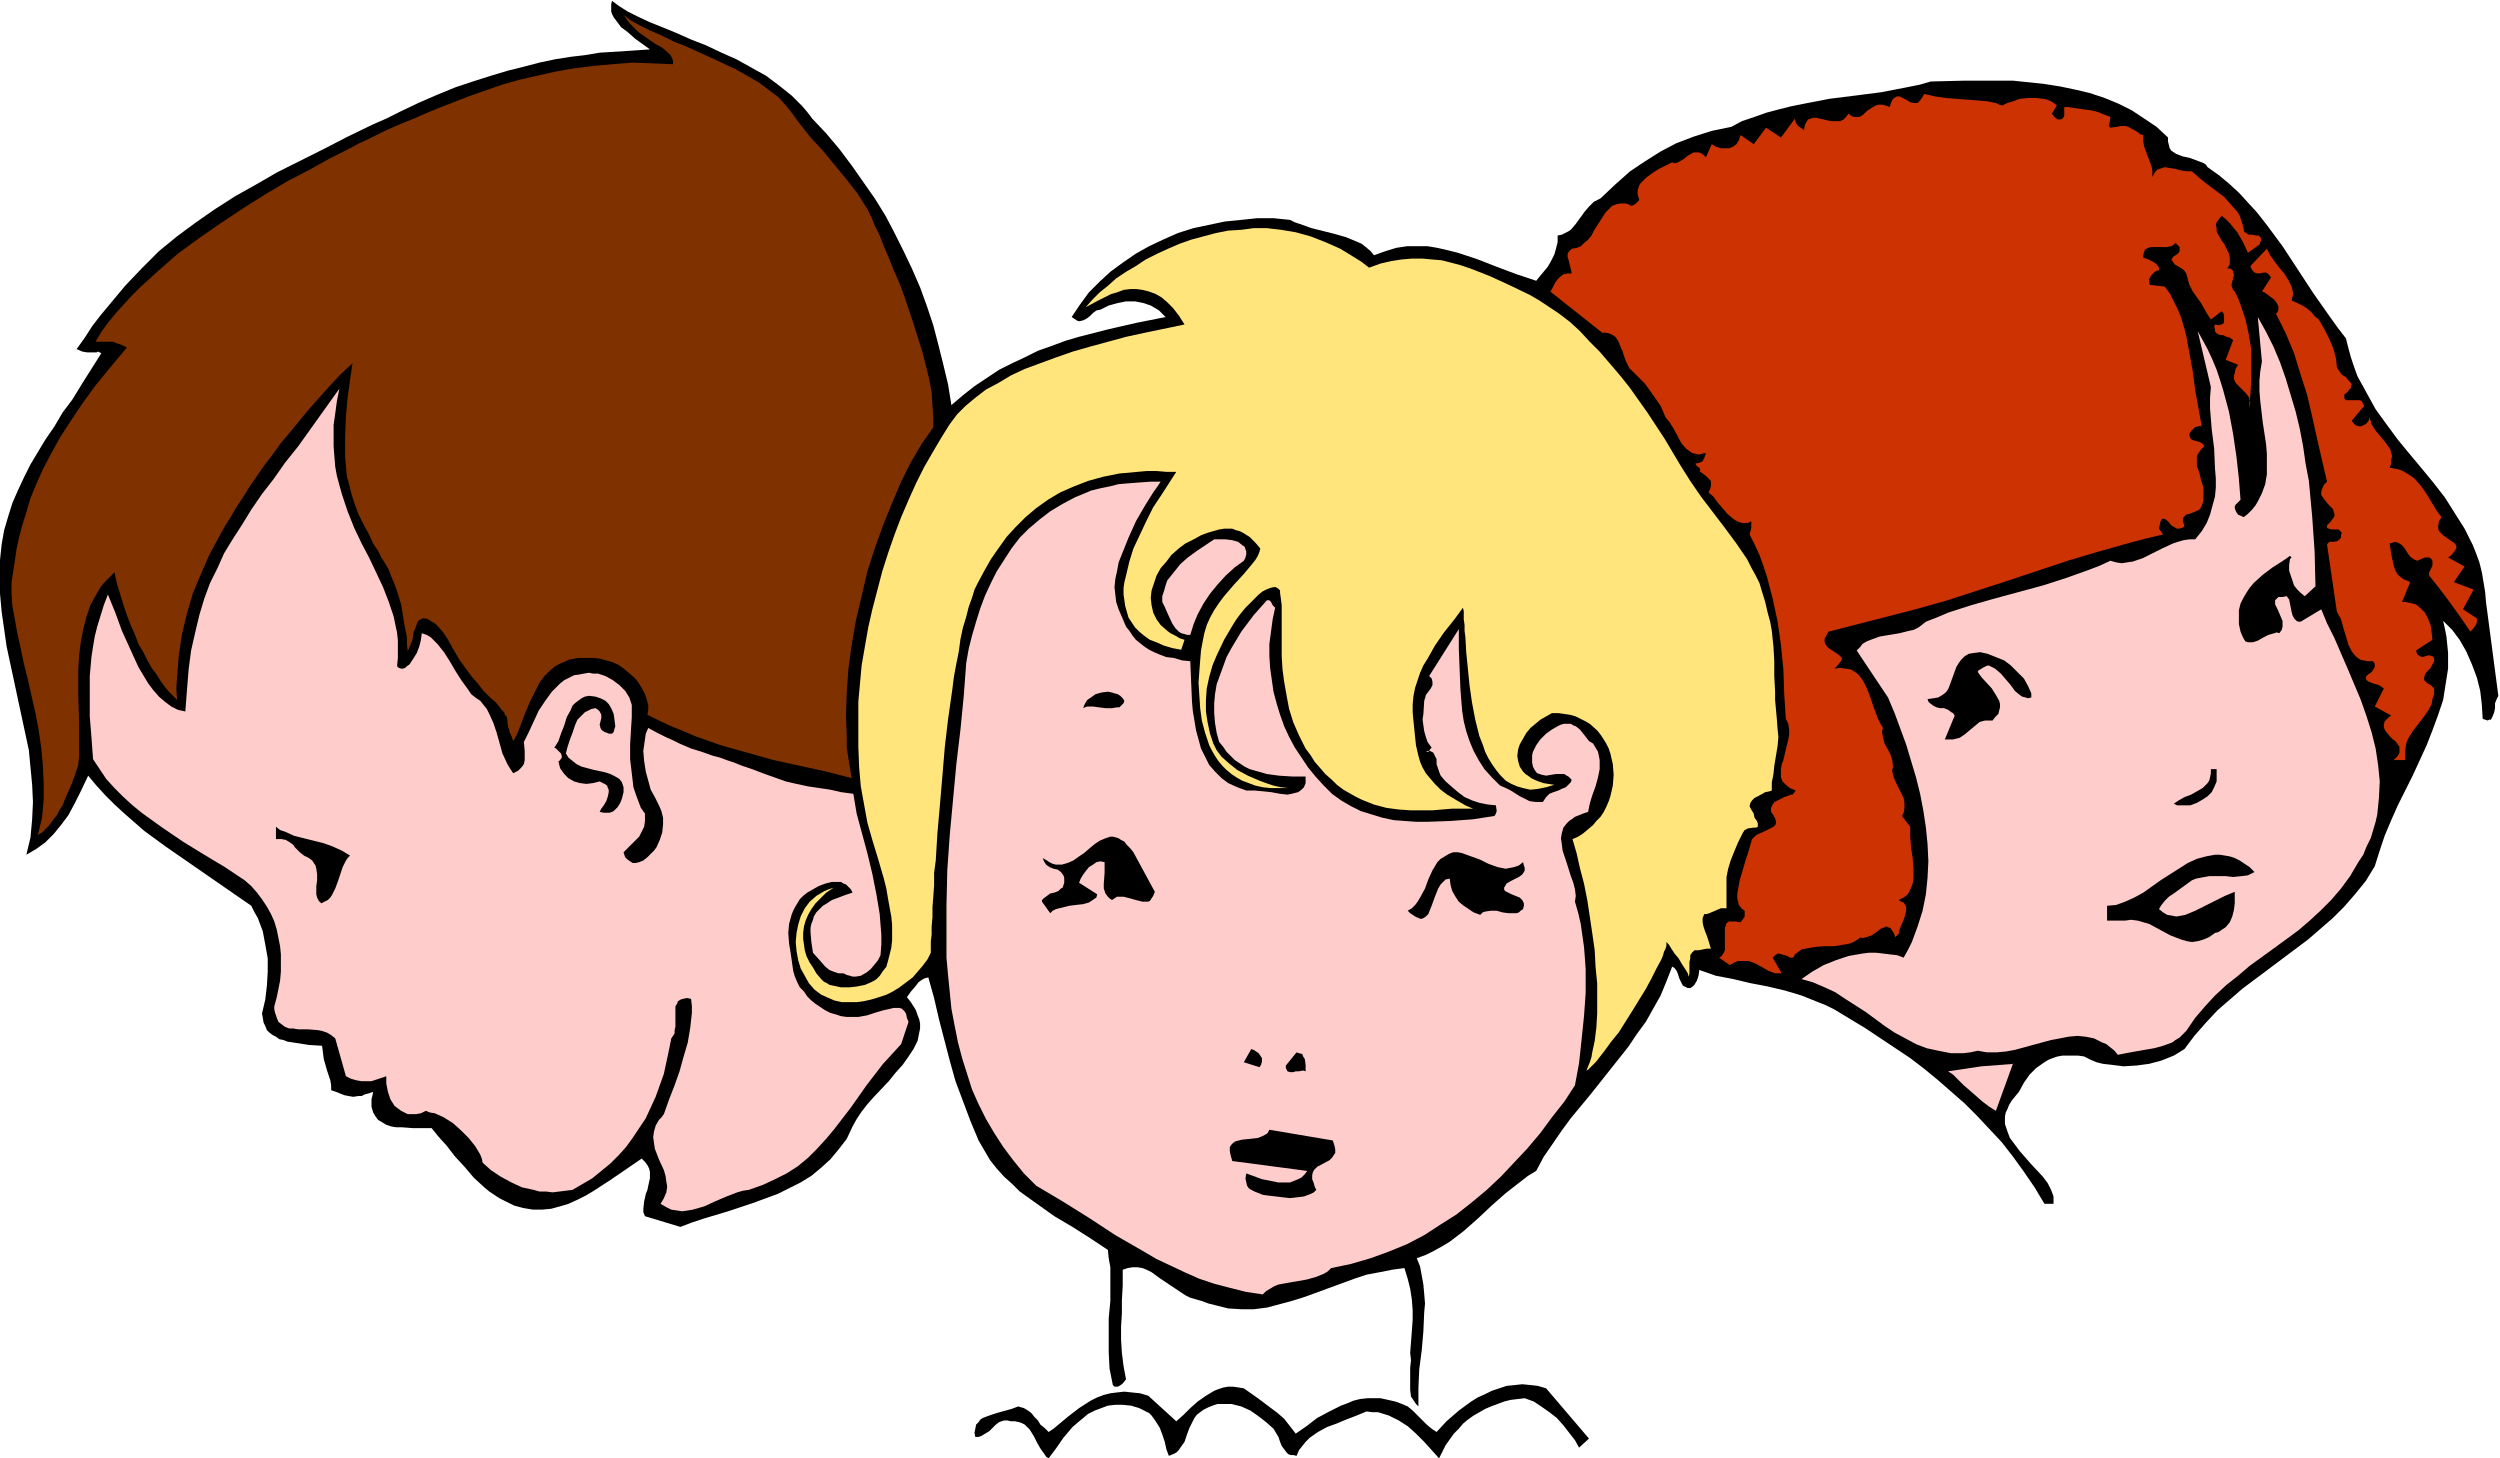
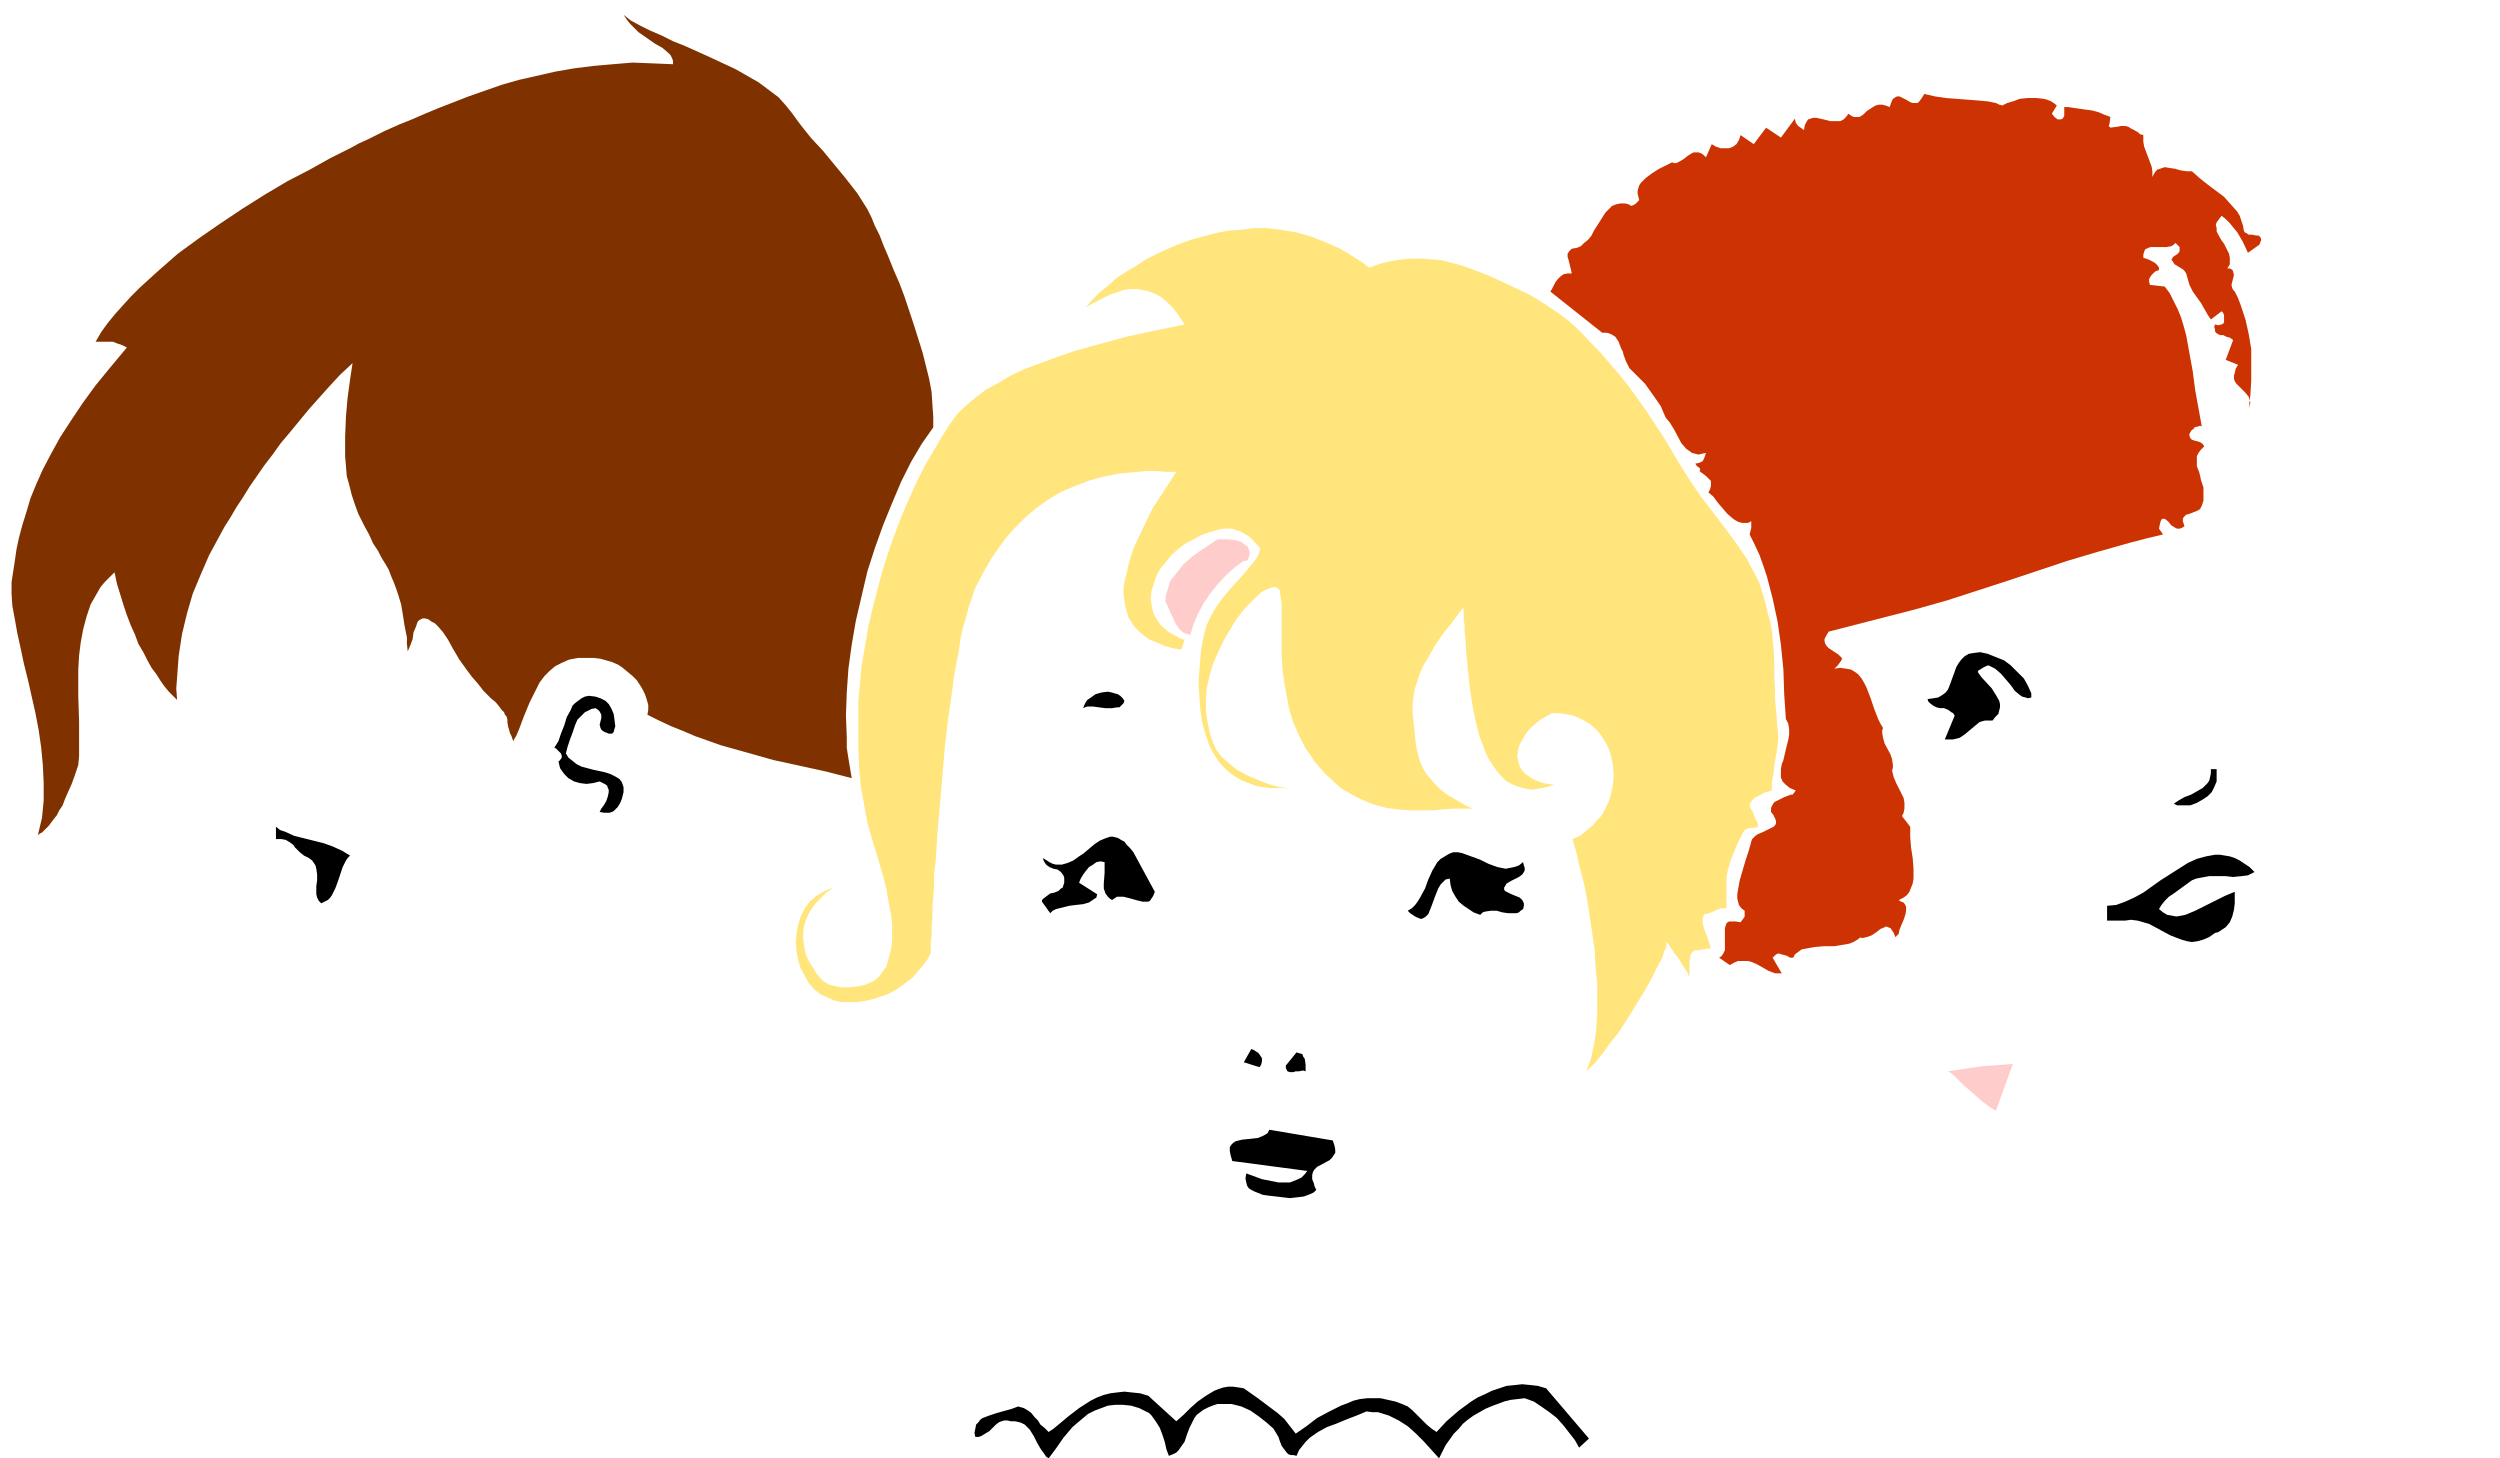
<svg xmlns="http://www.w3.org/2000/svg" fill-rule="evenodd" height="286.099" preserveAspectRatio="none" stroke-linecap="round" viewBox="0 0 3035 1771" width="490.455">
  <style>.brush1{fill:#000}.pen1{stroke:none}.brush2{fill:#cc3202}.brush3{fill:#fcc}</style>
-   <path class="pen1 brush1" d="m986 144 17 18 16 19 15 20 14 20 14 20 13 21 11 21 11 22 10 21 10 23 8 22 8 24 6 23 6 24 6 25 4 25 14-12 14-11 15-10 15-10 16-8 15-7 16-8 17-6 16-6 17-5 35-9 35-8 35-7-4-4-4-4-5-3-5-3-9-3-10-2h-11l-10 2-11 3-10 5-5 1-4 3-4 4-4 3-4 2-4 1h-2l-2-1-3-2-3-2 10-15 11-15 13-13 13-12 15-11 16-11 16-9 17-8 18-8 19-6 19-4 19-4 20-2 19-2h20l20 2 6 3 6 2 14 5 28 7 14 4 12 5 7 3 5 4 6 5 4 5 14-5 13-4 13-2h25l12 2 13 3 12 3 24 8 23 9 24 9 24 8 4-5 5-6 5-6 4-7 4-8 2-7 2-8v-8l5-1 4-2 4-2 3-2 6-7 5-7 3-4 2-3 6-7 6-6 4-2 4-2 18-17 18-16 18-12 19-12 19-10 21-8 22-7 24-5 13-7 15-5 14-5 15-4 16-4 15-3 31-6 32-4 31-4 31-6 15-3 14-4 40-1h60l19 2 19 2 19 3 19 4 17 4 18 6 17 7 16 8 15 10 15 10 14 13v5l1 4 1 4 2 3 3 2 3 2 8 3 9 2 8 3 8 3 3 2 2 3 14 10 12 10 12 11 11 12 11 12 11 14 20 27 19 29 19 29 19 27 10 14 10 13 3 12 3 11 4 12 4 11 11 20 11 20 13 18 14 19 14 17 15 18 14 17 14 18 12 19 12 19 10 20 4 10 4 11 3 12 2 12 2 12 1 12 15 114-2 4-2 5v6l-1 5-2 5-1 2-1 2h-2l-2 1-3-1-3-1-1-17-2-17-4-16-6-16-7-16-8-14-9-12-11-11 2 9 2 10 1 10 1 10v19l-3 19-3 19-6 18-7 19-7 18-17 37-18 36-8 18-8 19-6 18-6 19-11 18-13 16-13 15-14 14-15 13-15 13-32 24-32 24-16 12-15 13-15 13-14 15-14 16-12 16-13 8-15 6-15 4-15 2-16 1-16-2-9-1-8-2-7-3-8-4-7-1h-19l-6 1-6 2-5 2-5 3-10 7-8 8-7 10-6 11-5 6-4 5-3 5-2 5-2 4-1 5v9l3 9 3 8 6 8 6 8 14 16 14 15 6 8 4 8 3 8v9h-11l-12-20-13-19-13-18-14-18-15-16-15-16-15-15-16-14-16-14-17-14-17-13-18-12-36-24-38-23-10-5-10-4-20-8-20-6-21-5-21-4-21-5-21-4-20-7-1 7-2 6-3 5-2 2-3 2h-3l-2-1-4-2-2-4-2-4-3-9-2-3-2-2-2-1-7 18-7 17-9 16-9 16-11 15-10 15-23 29-23 29-24 29-11 15-11 16-11 16-9 17-10 6-9 7-18 14-17 15-17 16-17 15-17 13-10 6-9 5-10 5-11 4 4 10 2 11 2 11 1 11 1 12-1 11-1 23-2 23-3 23-1 22v23l-3-3-2-3-2-3-2-3-1-8v-27l1-9-1-9 2-26 1-14v-12l-1-13-2-13-3-12-4-13-15 2-15 3-16 3-15 5-30 11-30 11-16 5-15 4-15 4-16 2h-15l-16-1-16-4-8-2-8-3-7-2-7-2-6-3-6-4-12-8-12-8-11-8-6-3-5-2-6-1h-6l-6 1-6 2v19l-1 18v16l-1 16v16l1 16 2 16 3 16-3 4-2 2-3 2-2 1h-4l-2-2-2-10-2-10-1-20v-41l2-21v-41l-2-11-1-10-21-14-22-14-22-13-21-15-21-15-9-9-10-9-9-10-8-10-7-12-7-12-10-24-9-24-9-24-7-25-13-50-6-26-7-25-4 1-4 2-4 3-3 4-6 7-5 7 4 5 4 6 3 5 2 6 2 5 1 5v6l-1 5-2 10-5 10-6 9-7 10-9 10-8 10-18 19-8 9-7 9-6 9-5 9-7 15-10 13-10 12-11 10-12 10-13 8-14 7-14 7-30 11-30 10-30 9-15 5-13 5-43-13-2-5v-4l1-9 2-9 2-5 1-5 2-9v-8l-1-4-2-4-3-4-4-4-19 13-19 13-20 13-10 6-10 5-11 5-10 3-11 3-11 1h-11l-12-2-11-3-12-6-6-3-6-4-6-4-6-5-13-12-11-13-12-13-10-13-10-11-4-5-4-5h-23l-13-1h-7l-6-1-6-2-5-3-5-3-3-4-3-5-2-7v-9l1-4 1-5-6 2-4 1-4 2h-4l-6 1-6-1-5-1-5-2-5-2-6-2v-6l-1-6-4-12-4-14-1-8-1-8-16-1-13-2-13-2-5-2-5-1-4-3-4-2-4-3-3-3-2-5-2-4-1-6-1-5 4-17 2-17 1-17v-16l-3-17-3-16-6-16-4-7-4-8-26-18-26-18-52-36-26-19-24-21-12-11-11-11-11-12-10-12-8 17-8 16-8 15-9 12-9 11-10 10-11 8-12 7 5-21 2-22 1-21-1-21-2-21-2-21-9-42-9-42-9-42-3-21-3-21-2-22-1-22 1-19 2-19 3-17 5-17 5-16 7-16 7-15 8-16 9-15 9-15 11-16 10-17 12-16 11-18 12-19 12-19-2-1-2-1-2 1h-11l-6-1-7-3 10-14 9-14 10-13 10-12 20-24 20-21 21-21 22-18 23-17 23-16 25-16 25-14 26-15 28-14 28-14 29-15 31-15 16-7 16-8 23-11 23-10 22-9 21-7 22-7 20-6 20-5 19-5 19-4 19-3 17-2 18-3 16-1 16-1 15-1 14-1-18-13-9-8-8-6-6-8-3-4-2-4-1-3V5l1-4 4 3 4 3 11 7 12 6 15 7 15 6 17 7 18 8 18 7 19 9 18 8 18 10 18 10 16 12 15 12 13 13 6 7 6 8z" />
  <path class="pen1 brush2" d="m2431 128 6-3 7-2 8-3 10-1h10l9 1 4 1 5 2 3 2 4 3-6 10 3 4 4 3h4l2-1 2-3v-11h5l6 1 7 1 7 1 8 1 8 2 7 3 8 3-1 8-1 3 1 1 1 1 8-1 5-1h5l4 1 3 2 4 2 5 3 2 2 4 1v8l1 6 9 24 1 6v7l2-4 2-3 2-2 3-1 6-2 6 1 7 1 3 1 4 1 7 1h6l9 8 10 8 20 15 8 9 8 9 3 5 2 6 2 6 1 6 1 2 2 1 3 2h4l5 1h3l2 2 1 2v2l-1 2-1 3-14 10-6-13-7-12-5-6-4-5-5-5-5-4-3 4-3 4-1 3 1 4v4l2 4 4 7 3 4 2 4 4 8 1 5v8l-3 5h3l2 1 2 2v1l1 4-1 4-1 4-1 4 1 4 1 2 2 2 4 8 3 8 6 18 4 18 3 18v38l-1 17-2 17 1-4 1-3-1-3-1-4-4-5-6-6-5-5-2-3-1-3v-4l1-3 1-5 3-5-15-6 9-24-4-3-4-1-2-1-2-1h-3l-3-1-3-2-1-2v-2l-1-3 1-3 4 1 4-1 2-1 1-2v-8l-1-3-2-2-13 10-4-6-4-7-4-7-5-7-5-7-4-8-2-7-2-7-2-3-2-2-5-3-5-3-2-3-2-3 1-1 1-2 6-4 2-3v-5l-1-1-2-2-2-2-2 2-3 2-6 1h-19l-3 1-2 1-2 1-1 3-1 3v4l6 2 6 3 3 2 2 2 2 3v3l-3 1-2 1-2 2-2 2-2 3-1 2v3l1 4 18 2 6 8 5 10 5 10 4 10 3 10 3 11 4 22 4 22 3 23 4 22 4 22-2-1-3 1-4 1-1 2-2 1-2 3-1 2v2l1 3 2 2 3 1 4 1 3 1 3 2 2 3-4 4-3 4-2 4v12l3 8 1 4 1 5 3 9v16l-2 6-1 2-1 2-3 2-5 2-5 2-4 1-3 3-1 2v3l1 3 1 3-3 2-3 1h-3l-2-1-5-3-4-5-4-3h-3l-1 1-1 2-1 4-1 5 5 7-21 5-19 5-39 11-37 11-36 12-36 12-37 12-37 12-39 11-105 27-3 5-2 4v3l1 3 2 3 2 2 6 4 6 4 2 2 2 2v2l-2 3-3 4-4 4 7-1 7 1 6 1 5 3 4 3 4 5 3 5 3 6 5 13 4 12 5 13 3 6 3 5-1 3v3l1 6 2 7 7 13 2 6 1 7v3l-1 4 2 8 3 7 3 6 3 6 3 6 1 6v7l-1 5-2 4 10 13v12l1 13 2 13 1 13v12l-1 6-2 5-2 5-3 4-4 3-6 3 3 2 3 1 2 3 1 2v5l-1 5-2 6-3 7-2 5-1 5-4 4-2-5-2-3-2-3-3-1-2-1-2 1-5 2-5 4-6 4-6 2-4 1h-3v-1l-4 3-5 3-5 2-6 1-12 2h-12l-12 1-11 2-5 1-4 3-4 3-2 4h-4l-3-2-3-1-4-1-3-1h-2l-3 2-3 3 11 19h-8l-8-3-7-4-7-4-7-3-4-1h-12l-5 2-5 3-13-9 3-2 2-3 2-4v-27l1-3 1-3 3-2h8l6 1 3-4 2-3v-7l-4-3-3-4-1-4-1-4v-5l1-6 2-11 7-24 4-12 3-11 1-3 2-2 2-2 3-2 7-3 6-3 6-3 2-2 1-2v-3l-1-3-2-4-3-4v-5l2-4 2-3 4-2 4-2 4-2 8-3h2l1-1 3-4-7-3-5-4-4-4-2-5v-10l1-6 2-5 3-13 3-12 1-6v-6l-1-7-3-6-2-30-1-30-3-30-4-28-6-28-7-27-4-12-5-14-6-13-6-12 2-8v-8l-4 2h-7l-4-1-4-2-3-2-7-6-12-14-5-7-6-5 2-4 1-4v-6l-3-3-3-3-4-3-4-3 1-1v-1l-1-2-3-2-2-3 5-1 4-2 2-4 2-6-5 1-4 1-4-1-4-1-4-3-3-2-6-7-9-17-5-8-5-6-3-7-3-7-9-13-10-14-13-13-3-3-3-3-4-8-3-8-1-4-2-4-3-8-2-3-2-3-3-2-4-2-4-1h-5l-63-50 2-3 2-4 2-4 3-4 3-3 4-3 5-1h5l-1-5-1-4-1-4-1-4-1-3v-4l2-3 3-3 6-1 5-2 4-4 5-4 4-5 3-6 7-11 7-11 4-4 4-4 5-2 5-1h6l4 1 3 2 3-1 3-2 4-4-1-4-1-4v-3l1-4 1-3 2-3 6-6 8-6 8-5 8-4 8-4 2 1h3l4-2 5-3 5-4 5-3 2-1h6l3 1 3 2 3 3 7-16 5 3 6 2h10l5-2 4-3 3-5 2-6 16 11 15-20 18 12 17-23 1 5 3 4 3 2 4 3 1-6 2-4 2-3 3-1 3-1h4l9 2 8 2h12l4-2 3-3 3-4 4 3 3 1h6l2-1 3-2 4-4 6-4 5-3 4-1h4l4 1 5 2 2-6 2-4 3-2 2-1h3l2 1 6 3 5 3 3 1h6l2-2 3-4 3-5 13 3 14 2 26 2 13 1 11 1 10 2 4 2 4 1z" />
-   <path class="pen1 brush2" d="m2782 365 7 3 6 3 5 3 6 5 4 5 5 4 7 12 6 12 5 12 3 12 1 10 3 5 3 4 5 3 3 4 3 3 1 2-1 2v2l-2 2-2 3-4 3v5l1 1 1 1h17l2 1 1 2 1 1 1 3-15 18 3 4 3 2 4 1 3-1 4-2 2-2 2-3v-3l2 4 1 4 5 8 5 6 6 7 5 7 2 3 1 4 1 4-1 4v5l-2 5 6 1 5 1 5 2 5 3 5 3 4 3 8 9 7 10 6 10 6 10 6 8-3 5-1 5v4l1 3 3 3 2 2 7 5 6 4 2 2 1 2v3l-2 3-3 4-2 2-3 2 20 11-13 19 24 9-13 24 17 11v5l-2 4-3 4-3 3-13-19-13-18-12-16-12-15v-4l2-4 2-4v-6l-2-3-2-1h-5l-5 2-4 2-3-1-2-1-4-3-3-4-3-5-3-4-4-3-2-1-3-1-3 1-4 1 2 13 3 14 2 6 3 5 5 4 3 2 3 1 4 2-10 24h4l5 1 4 1 4 1 6 5 5 5 4 8 3 8 1 8 1 9-20 13 1 3 1 2 3 2 3 1 3-1 3-1h3l3 1 2 2v4l-2 4-3 5-4 4-2 3-1 3v4l2 2 2 2 4 2 4 4v7l-2 6-1 6-3 6-6 9-14 18-3 5-3 5-2 6-1 6v13h-14l5-5 2-4v-7l-2-3-3-4-3-2-3-3-5-6-2-3-1-3v-3l1-4 3-3 2-2 3-2-20-11 11-22-3-2-3-2-7-2-5-2-3-2-1-3 1-2 2-2 3-2 2-2 2-3 1-3v-3l-1-1-1-2h-6l-6-1-4-1-4-3-3-3-3-4-4-8-3-10-3-10-3-11-5-9-12-82 1-1 2-2h5l5-1 2-2 2-2v-3l1-3-1-1-1-1-2-2h-8l-4-1-2-1v-3l4-4 3-4 2-3v-3l-1-3-1-3-5-5-5-6-2-3-2-3v-4l1-3 2-5 4-4-12-52-6-27-6-26-8-25-8-26-10-24-6-12-6-12 2-2 1-3v-4l-2-4-3-4-4-3-4-3-4-3-3-1 11-17-2-3-1-1-3-2h-3l-4 1h-4l-3-1-1-1-1-1-2-3-1-3 20-21 4 8 5 7 6 8 6 7 5 8 4 8 1 4 1 5-1 4-1 4z" />
-   <path class="pen1 brush3" d="m2811 712-13 12-5-4-4-4-4-5-2-6-2-6-2-6v-7l1-7 2-2-2-2-4 3-6 4-11 7-12 9-11 10-5 6-4 6-4 7-3 6-2 8v17l2 9 2 5 2 4 2 3 3 1h6l6-2 7-4 6-3 7-2 3-1 3 1 3-4 1-4v-7l-3-7-3-7-3-6v-5l2-2 2-2h5l5-1 3 4 1 5 2 10 1 4 2 4 3 3 2 1h3l25-15 7 17 9 18 16 37 8 19 8 19 7 20 6 19 5 20 3 20 2 20-1 20-1 10-1 10-2 9-3 10-3 10-5 10-4 10-6 9-10 17-11 15-12 14-13 13-13 12-14 12-30 22-29 21-14 12-14 11-14 13-12 13-12 14-11 16-4 4-4 4-5 3-4 3-11 4-11 3-23 4-11 2-10 2-4-5-10-8-5-2-10-5-10-2-10-1-11 1-10 2-11 2-22 6-22 6-11 2-11 1h-12l-11-2-9 2-8 1h-16l-15-3-14-3-13-5-13-7-13-7-12-8-23-17-25-16-12-8-13-6-14-6-14-4 13-9 14-8 15-6 15-5 17-3 8-1h8l9 1 8 1 9 1 8 3 5-9 5-10 7-19 6-19 4-20 2-20 1-20-1-21-2-20-3-20-4-21-5-20-6-20-6-20-7-19-7-19-8-19-38-57 4-4 3-4 5-3 5-2 11-4 12-2 12-2 12-3 5-1 6-3 4-3 5-4 13-5 14-6 28-9 28-8 59-16 28-9 28-10 13-5 13-6 7 2 7 1 6-1 7-1 6-2 6-2 12-6 12-6 13-6 6-2 7-2 7-1h7l8-10 6-10 4-10 3-11 3-11 1-11v-11l-1-12-1-24-3-24-2-25v-13l1-13-16-68 6 11 6 11 6 13 5 12 4 12 4 13 7 26 5 27 4 27 3 27 2 26-2 2-2 2-2 2-1 2v2l1 3 1 2 2 3 7 3 5-4 5-5 4-5 3-5 5-10 4-11 2-12v-25l-1-12-4-26-3-26-1-12v-13l1-11 2-12-5-54 10 18 9 18 8 19 7 20 6 20 6 20 5 21 4 21 3 21 4 21 4 43 3 43 1 42zM412 472l-3 15-2 15-2 14v26l1 13 1 12 2 11 3 11 3 11 7 21 8 20 9 19 9 17 9 19 8 17 7 18 6 18 2 10 2 9 1 10v21l-1 10 2 2 3 1h2l3-1 2-2 3-2 4-6 5-8 3-8 2-8 1-8 6 2 5 3 4 4 4 4 8 10 7 11 7 12 7 11 8 11 4 6 5 4 6 4 4 5 4 5 3 6 5 11 4 12 7 25 6 13 3 5 4 6 4-2 2-1 4-4 3-4 1-5v-11l-1-11 6-12 6-13 6-13 8-12 8-11 5-5 5-5 5-4 6-3 6-3 7-1 5-1 6-1 5 1h6l9 3 9 5 8 6 7 7 5 8 3 9v15l-1 16-1 17v18l2 17 2 17 3 9 3 8 3 8 5 7v9l-1 7-3 6-3 6-9 9-10 10 1 3 1 3 3 3 3 2 3 2h4l4-1 5-2 5-4 4-4 4-4 3-4 4-9 3-9 1-10v-8l-2-8-3-7-5-10-5-9-3-11-3-11-2-13-1-12 1-7 1-7 1-7 3-7 11 6 10 5 9 4 8 4 14 6 13 4 14 5 8 2 8 3 9 3 10 4 12 4 13 5 14 5 14 5 13 3 14 3 27 4 13 3 15 2 4 24 13 48 6 25 5 25 4 24 1 13 1 12v12l-1 13-3 6-4 5-5 6-5 4-7 4-6 1h-4l-3-1-4-1-4-2h-6l-6-2-5-2-5-4-7-8-8-9-2-13-1-12v-5l1-5 2-5 1-4 3-5 4-4 4-4 5-3 6-4 8-3 8-3 9-3-2-4-3-3-3-3-3-1-3-2h-11l-8 2-8 3-7 4-7 4-5 4-4 4-3 5-3 5-2 4-2 5-3 11-1 11 1 13 2 12 2 14 1 7 2 7 3 7 3 6 5 5 4 6 5 5 5 4 6 4 6 4 6 3 7 2 6 2 7 1h14l11-2 9-3 10-3 9-2 4-1h7l3 1 3 3 2 3 1 5 2 5-9 27-11 12-11 12-20 26-19 27-20 26-10 12-11 12-11 11-12 10-14 9-14 7-15 7-17 6-7 1-7 2-13 5-7 3-7 3-13 6-14 4-6 1-7 1-6-1-7-1-6-3-7-4 4-7 3-7 1-7-1-6-1-7-2-7-6-13-5-13-1-7-1-7 1-7 2-7 4-7 3-3 3-4 6-17 7-18 6-17 5-18 5-17 3-18 2-18v-8l-1-9-5-1-5 1-3 1-3 2-1 3-2 3v25l-1 4v4l-2 3-2 3-3 15-3 14-3 14-5 14-5 14-6 13-6 13-8 12-8 12-8 11-9 10-10 10-11 9-11 9-12 7-12 7-8 1-8 1-8 1-8-1h-8l-7-2-14-3-13-6-13-7-12-8-10-9-1-5-2-5-6-10-8-10-9-9-10-9-11-7-11-5-6-1-5-2-6 3-6 1h-10l-4-2-4-2-4-3-4-3-5-8-3-9-2-10v-9l-12 4-6 2h-12l-6-1-7-2-6-3-13-46-5-4-5-3-6-2-5-1-12-1h-12l-6-1h-5l-5-2-4-3-4-3-2-5-2-6-1-4v-4l3-11 2-10 2-10 1-11v-21l-1-10-2-10-2-10-3-10-4-9-5-9-6-9-6-8-7-8-8-7-24-16-25-15-26-16-25-17-25-18-11-9-11-10-11-11-10-11-8-12-8-12-2-27-2-25v-49l2-23 2-13 2-12 3-12 4-13 4-13 5-13 9 22 8 22 10 22 10 22 6 10 6 10 6 8 7 8 7 6 8 6 8 4 9 2 2-26 2-25 3-23 5-22 5-21 6-20 7-19 9-18 8-18 11-18 11-17 11-18 13-19 14-18 14-20 16-20 50-70zm997 113-4 6-5 7-5 8-5 8-11 19-9 20-8 20-4 10-2 11-2 9-1 10 1 9 1 9 3 9 3 7 3 7 3 7 4 5 4 6 4 5 5 4 5 4 6 4 6 3 7 3 8 3 9 1 10 3 10 1 1 24 1 24 1 12 2 12 2 12 3 11 3 11 5 10 5 10 7 8 8 8 8 6 11 5 11 4h10l10 1 10 1 11 2 9 1 5-1 4-1 4-1 4-3 3-3 2-5v-8h-16l-16-1-15-2-14-4-7-2-6-3-6-4-6-4-5-5-5-5-4-6-5-6-3-11-2-12-1-12v-12l1-11 2-12 4-11 4-11 4-11 6-11 6-10 6-10 15-20 16-18h3l2 2 2 4 3 3-3 14-2 15-2 15v15l1 15 2 14 2 14 4 15 4 13 5 14 6 13 7 13 8 12 8 12 9 11 10 11 10 10 11 8 12 7 12 6 13 4 13 4 14 3 13 1 14 1h14l28-1 27-2 26-4 1-1 1-2 1-3-1-7-10-1-10-2-9-3-9-4-8-6-7-6-8-7-6-7-2-5-3-9v-6l-2-4-2-4-4-2h-5l2 1h1l1-1 1-2 2-2-5-7-2-6-2-7-1-7-1-7 1-7 1-16 1-3 1-4 3-4 3-4 2-4v-4l-1-4-1-1-2-2 36-57v24l1 25 1 25 2 25 2 13 3 12 4 12 5 12 6 11 7 11 9 10 10 10 7 3 6 3 11 7 6 3 6 3 8 1h8l2-3 2-3 4-4 5-2 6-2 4-2 5-2 4-4 2-2 1-3-2-2-2-2-2-1-3-2h-10l-6 1-6 1-5-1-6-2-3-4-2-4-1-5v-9l1-4 2-4 2-4 5-7 7-7 7-5 7-4 4-2 4-1h8l3 2 3 1 5 4 4 5 4 5 3 4 5 3 3 5 3 5 1 5 1 5v11l-2 10-3 11-4 11-3 10-2 10-6 2-5 2-5 2-4 3-3 2-3 3-4 5-2 7-1 6 1 7 1 8 5 15 5 16 3 8 2 8 1 8-1 7 4 14 3 13 2 14 2 14 1 13 1 14v29l-2 28-3 29-3 28-5 27-13 20-15 19-14 19-16 19-16 17-16 17-17 16-18 15-19 15-19 12-20 13-21 11-22 9-22 8-24 7-24 5-4 4-5 3-5 2-5 2-11 3-23 4-11 2-5 2-5 3-5 3-4 4-20-3-20-5-19-5-18-6-18-8-17-8-17-8-17-10-33-19-32-21-32-20-32-19-15-15-13-16-12-16-11-17-10-17-9-18-8-18-6-19-6-19-5-19-4-20-4-21-2-20-2-20-2-22v-63l1-43 3-43 4-43 4-43 5-42 4-41 3-40 3-17 4-16 5-17 5-16 6-16 7-15 7-14 9-14 9-14 10-13 11-11 13-11 13-10 15-9 15-8 17-7 2-1 4-1 8-2 10-2 12-3 12-1 13-1 14-1h12z" />
-   <path class="pen1 brush3" d="m1510 681-11 8-11 10-10 11-9 11-8 12-7 13-5 12-4 13h-4l-3-1-4-1-3-2-4-4-4-6-6-13-3-7-3-6v-7l2-6 2-7 2-6 4-5 4-5 8-10 9-8 11-8 21-14h14l8 1 7 2 5 4 3 2 1 3 1 3v3l-1 4-2 4z" />
+   <path class="pen1 brush3" d="m1510 681-11 8-11 10-10 11-9 11-8 12-7 13-5 12-4 13l-3-1-4-1-3-2-4-4-4-6-6-13-3-7-3-6v-7l2-6 2-7 2-6 4-5 4-5 8-10 9-8 11-8 21-14h14l8 1 7 2 5 4 3 2 1 3 1 3v3l-1 4-2 4z" />
  <path class="pen1 brush1" d="M2466 842v5l-4 1-3-1-4-1-3-2-6-5-5-7-6-7-6-7-7-6-4-2-4-2-3 1-4 2-3 2-2 1-1 2 2 3 3 4 12 13 5 8 4 7 1 4v4l-1 4-1 4-4 4-3 4h-9l-4 1-3 1-6 5-12 10-6 4-4 1-4 1h-10l12-29-2-3-2-1-4-3-5-2h-5l-4-1-4-2-4-3-2-2-1-3 7-1 6-1 5-3 4-3 3-4 2-5 4-11 4-11 3-5 3-4 4-4 5-3 6-1 8-1 9 2 10 4 10 4 8 6 8 8 8 8 5 9 4 9zm-1101 9-1 3-3 3-2 2h-3l-6 1h-8l-8-1-7-1h-7l-3 1-2 1 1-3 2-4 2-3 3-2 7-5 7-2 8-1 5 1 3 1 4 1 3 2 3 3 2 3zm-618 31-1 3-1 4-2 2h-4l-2-1-3-1-3-2-1-1-1-2-1-4 2-8v-4l-1-2-1-2-2-2-3-2-5 1-4 2-4 2-3 3-6 6-3 7-3 9-3 8-3 9-2 8 3 5 5 4 5 4 6 3 15 4 14 3 6 2 6 3 5 3 3 4 2 6v6l-1 4-1 4-2 5-3 5-2 2-3 3-2 1-3 1h-7l-5-1 2-4 3-4 3-5 2-6 1-5v-3l-1-2-1-3-3-2-2-1-4-2-8 2-8 1-8-1-7-2-7-4-5-5-5-7-1-4-1-4 2-2 2-3v-2l-1-3-4-4-2-2-2-1 5-8 3-9 4-10 3-10 5-9 2-5 3-3 4-3 4-3 4-2 5-1 8 1 6 2 6 3 4 4 3 5 3 7 1 7 1 8zm1944 52v15l-3 7-3 6-5 5-6 4-7 4-8 3h-16l-2-1-2-1 6-4 7-4 8-3 7-4 7-4 3-3 3-3 2-3 1-4 1-5v-5h7zM425 1039l-3 3-2 3-4 8-3 9-3 9-3 8-4 8-2 3-3 3-4 2-4 2-3-3-2-4-1-4v-10l1-7v-7l-1-7-1-4-2-3-2-3-4-3-6-3-5-4-4-4-2-2-2-3-4-3-5-3-5-1h-7v-15l5 4 6 2 11 5 12 3 24 6 11 4 11 5 5 3 5 3zm977 44-2 5-2 3-2 3-2 1h-7l-8-2-7-2-8-2h-8l-3 2-3 2-3-2-2-2-3-4-2-6v-6l1-13v-13l-5-1-5 1-4 3-5 3-4 5-3 4-3 5-2 5 22 14-1 4-3 2-3 2-3 2-7 2-9 1-8 1-8 2-8 2-4 2-3 3-10-14v-2l2-2 4-3 4-3 5-1 5-2 3-3 2-1 1-3 1-3v-6l-1-3-3-4-4-3-5-1-5-2-4-3-2-3-1-2-1-3 5 3 3 2 4 2 4 1h7l7-2 7-3 7-5 6-4 7-6 6-5 6-4 7-3 6-2h3l4 1 3 1 3 2 4 2 3 4 4 4 4 5 26 48zm447-36 1 4 1 3v3l-1 2-2 3-4 3-10 5-5 3-3 5v2l1 2 4 2 4 2 5 2 5 2 3 3 1 2 1 2v3l-1 4-3 2-2 2-3 1h-10l-7-1-7-2h-7l-7 1-3 1-3 3-8-3-6-4-6-4-6-5-4-6-4-7-2-7-1-8-5 1-3 3-3 3-3 5-4 10-4 11-2 5-2 5-3 3-3 2-3 1-5-2-2-1-3-2-3-2-3-3 5-3 4-4 3-4 3-5 6-11 4-11 5-11 6-10 4-4 5-3 5-3 5-2h6l5 1 11 4 11 4 10 5 11 4 5 1 5 1 5-1 5-1 6-2 5-4zm888 12-4 2-4 2-8 1-10 1-9-1h-20l-11 2-5 1-5 2-11 8-11 8-6 4-5 5-4 5-3 5 5 4 5 3 6 1 5 1 6-1 5-1 12-5 12-6 12-6 12-6 12-5v14l-1 8-2 8-3 7-5 6-6 4-3 2-4 1-7 5-7 3-7 2-7 1-6-1-7-2-13-5-13-7-13-7-7-2-7-2-8-1-7 1h-22v-18l11-1 11-4 11-5 11-6 21-15 22-14 11-7 11-5 11-3 11-2h6l6 1 6 1 6 2 6 3 6 4 6 4 6 6zm-1208 237-19-6 9-16 3 1 3 2 3 2 2 3 2 3v4l-1 4-2 3zm56 5-3-1-5 1h-4l-3 1h-4l-3-1-1-2-1-2v-3l13-16 3 1 4 1 1 3 2 3 1 7v8z" />
  <path class="pen1 brush3" d="m2423 1349-8-5-8-6-16-14-7-6-7-7-6-6-6-4 20-3 20-3 39-3v-1l-21 58z" />
  <path class="pen1 brush1" d="m1618 1385 2 6 1 5v4l-2 3-2 3-3 3-15 8-3 3-2 3-1 4v5l2 5 1 4 2 4-3 3-4 2-8 3-8 1-9 1-9-1-8-1-9-1-7-1-10-4-4-2-3-2-2-3-1-4-1-5 1-6 19 7 10 2 10 2h14l5-2 5-2 4-2 4-4 3-4-91-12-2-7-1-5v-5l2-3 2-2 3-2 4-1 4-1 10-1 9-1 5-2 4-2 3-2 2-4 77 13zm311 362-12 11-5-9-7-9-7-9-8-9-9-7-10-7-9-6-11-4-17 2-8 2-8 3-8 3-7 3-7 4-7 4-7 5-6 5-5 6-6 6-5 7-5 7-4 8-4 8-9-10-9-10-10-10-10-9-11-7-6-3-6-3-13-4h-7l-7-1-12 5-13 5-12 5-11 4-11 6-10 7-5 5-4 5-4 5-3 7-4-1h-3l-3-1-2-2-3-4-3-4-2-5-2-6-3-5-3-5-9-8-9-7-10-7-11-5-12-3h-17l-6 2-5 2-6 3-4 3-4 3-3 4-2 4-4 8-3 8-3 9-5 7-2 3-3 3-4 2-5 2-3-8-2-9-3-9-3-8-5-8-5-7-3-3-4-2-4-2-4-2-10-3-10-1h-9l-9 1-8 3-8 3-8 4-6 5-6 5-7 6-11 13-9 13-9 12-3-2-2-3-5-7-4-7-4-8-5-8-3-3-3-3-4-2-3-1-5-1h-5l-4-1h-4l-3 1-3 1-4 3-4 4-4 4-5 3-5 3-3 1h-4l-1-5 1-5 1-5 3-3 2-3 3-2 8-3 9-3 18-5 8-3 7 2 5 3 4 3 4 5 4 4 3 5 5 4 5 5 6-4 6-5 12-10 13-10 14-9 8-4 8-3 8-2 8-1 9-1 9 1 10 1 10 3 34 31 9-8 8-8 9-8 10-7 10-6 5-2 6-2 6-1h6l7 1 6 1 17 12 16 12 8 6 8 7 7 9 7 9 13-9 13-10 15-8 14-7 8-3 7-3 8-2 9-1h16l9 2 9 2 8 3 7 3 6 5 6 6 11 11 6 5 6 4 12-13 15-13 15-11 8-5 9-4 8-4 9-3 9-3 10-1 9-1 10 1 9 1 10 3 52 61z" />
  <path class="pen1" style="fill:#7f3200" d="m757 18 9 7 11 6 12 6 14 6 14 7 15 6 31 14 30 14 14 8 14 8 12 9 12 9 9 10 8 10 5 7 6 8 12 15 14 15 14 17 14 17 14 18 12 19 5 10 4 10 6 12 5 13 6 14 6 15 7 16 6 16 11 33 11 35 4 16 4 16 3 16 1 16 1 14v13l-7 10-7 10-13 22-12 24-11 26-11 27-10 28-9 28-7 30-7 30-5 29-4 29-2 29-1 28 1 26v13l2 13 2 12 2 12-31-8-32-7-32-7-32-9-32-9-31-11-14-6-15-6-15-7-14-7 1-6v-6l-2-7-2-6-3-6-3-5-4-6-5-5-6-5-6-5-6-4-7-3-7-2-7-2-8-1h-19l-11 2-9 4-8 4-7 6-6 6-6 8-4 8-8 16-7 17-6 16-3 7-4 7-2-6-2-4-1-4-1-3-1-6v-3l-1-4-2-2-1-3-3-3-3-4-4-5-6-5-9-9-7-9-7-8-6-8-5-7-5-7-4-7-3-5-6-11-6-9-6-7-4-4-4-2-4-3-4-1h-3l-2 1-2 1-2 2-1 3-1 3-3 7-1 8-3 8-3 7-1-9v-8l-3-15-2-13-2-12-3-10-3-9-3-8-3-7-3-8-4-7-5-8-4-8-6-9-5-11-6-11-7-14-4-11-4-12-3-12-3-11-1-12-1-12v-24l1-24 2-23 3-22 3-20-15 14-13 14-25 28-23 28-11 13-10 14-10 13-9 13-9 13-8 13-8 12-7 12-7 11-6 11-13 24-10 23-10 24-7 24-6 25-4 26-1 13-1 14-1 13 1 14-5-5-5-5-5-6-5-7-5-8-6-8-5-9-5-10-6-10-4-11-5-11-5-13-4-12-4-13-4-13-3-14-6 6-6 6-5 6-4 7-8 14-5 15-4 15-3 16-2 16-1 17v32l1 32v41l-1 11-4 12-4 11-4 9-4 9-3 8-4 6-3 6-4 5-3 4-3 4-3 3-2 2-3 3-2 1-3 2 5-21 2-21v-21l-1-22-2-21-3-21-4-21-9-40-5-20-4-19-4-18-3-17-3-16-1-15v-14l2-13 2-13 2-14 3-14 4-15 5-16 5-17 7-17 8-18 10-19 11-20 13-20 14-21 16-22 9-11 9-11 10-12 10-12-6-3-6-2-5-2h-21l7-12 8-11 9-11 9-10 10-11 11-11 22-20 24-21 26-19 26-18 27-18 27-17 27-16 27-14 25-14 24-12 11-6 11-5 10-5 10-5 9-4 9-4 15-6 16-7 17-7 18-7 18-7 20-7 20-7 21-6 22-5 22-5 23-4 24-3 23-2 24-2 25 1 24 1v-4l-1-3-2-4-3-3-7-6-9-5-10-7-10-7-5-5-5-5-4-5-4-6z" />
  <path class="pen1" style="fill:#ffe57c" d="m1012 1078-6 2-5 2-10 6-8 7-6 8-5 10-3 10-2 10-1 11 1 11 2 11 3 10 5 9 5 9 7 8 8 6 9 4 7 3 9 2h18l8-1 9-2 10-3 9-3 8-4 8-5 8-6 8-6 6-7 6-7 6-8 4-8v-14l1-8v-10l1-11v-12l1-13 1-14v-15l2-15 2-33 3-34 3-35 3-36 4-34 5-35 2-16 3-16 3-15 2-15 3-14 4-13 3-12 4-11 3-10 4-8 8-15 8-14 9-13 10-14 11-12 12-12 13-11 14-10 15-9 16-7 18-7 18-5 20-4 22-2 11-1h12l12 1h12l-9 14-9 14-10 15-8 16-8 17-8 17-5 16-4 17-2 8-1 7v8l1 7 1 7 2 7 2 7 4 6 4 6 5 5 6 5 7 5 8 3 9 4 10 3 11 2 2-6 2-6-6-2-5-3-6-3-4-3-8-7-5-7-4-8-2-9-1-9 1-9 3-9 3-9 5-9 7-8 6-8 9-8 8-6 10-5 9-5 8-3 7-2 7-2 6-1h10l5 2 4 1 4 2 8 5 7 7 6 7-1 4-2 5-3 5-4 5-5 6-5 6-12 13-12 14-6 8-6 9-5 9-4 9-3 10-2 10-2 11-1 12-1 13-1 14 1 16 1 15 2 15 4 15 5 15 3 6 4 7 4 6 5 6 5 5 6 5 6 4 7 4 8 3 8 3 9 2 9 1h22l-9-1-9-2-9-3-8-3-7-3-7-3-13-7-10-8-9-8-3-4-3-4-2-4-2-4-4-12-3-14-2-13v-14l1-14 3-14 4-14 5-12 9-19 10-17 5-8 6-8 5-6 6-6 5-5 5-5 5-4 4-2 5-2 4-1h3l3 2 2 2v3l1 7 1 8v62l1 16 2 15 3 17 3 16 5 16 7 16 8 16 6 8 5 8 7 8 6 7 8 7 6 6 8 6 7 4 7 4 8 4 15 6 15 4 15 2 14 1h27l12-1 12-1h25l3 1 2 1-14-6-12-7-10-6-8-6-7-7-6-7-5-6-4-7-3-7-2-7-3-13-3-29-1-11v-10l1-10 2-10 3-9 3-9 4-9 5-8 9-16 11-16 12-15 11-15 1 4v10l1 7v7l1 8 1 18 2 20 2 20 3 21 4 21 5 20 4 10 3 9 4 8 5 8 5 7 5 6 6 6 7 4 7 3 7 2 9 2 9-1 10-2 10-3-7-1-6-1-6-2-5-2-4-2-4-3-3-2-3-3-4-6-2-7-1-6 1-8 2-6 4-7 4-7 5-6 6-5 6-5 7-4 7-4h8l7 1 7 1 7 2 6 3 6 3 5 3 9 8 4 5 4 6 3 5 3 6 2 6 3 13 1 13-1 13-3 13-2 6-3 7-3 6-4 6-5 5-4 5-6 5-6 5-6 4-7 3 5 17 4 18 5 19 4 20 3 20 3 20 3 21 1 20 2 20v37l-1 17-2 16-3 14-1 6-2 6-2 5-2 5 2-1 1-1 3-3 3-3 3-3 3-4 7-9 8-11 9-11 17-27 16-26 7-13 6-12 6-11 2-5 1-4 2-4 1-3v-5l3 3 3 5 4 6 5 6 4 7 4 6 3 5 1 4 1-4v-14l1-4v-4l2-3 3-3h5l5-1 5-1h5l-3-10-2-6-2-5-2-6-1-5v-5l2-5h3l3-1 7-3 7-3h7v-38l2-10 3-10 4-10 5-12 3-6 3-6 2-3 4-2 7-1h3l2-1v-4l-1-3-3-4-1-5-3-5-2-4 1-4 2-3 3-3 4-2 9-5 5-1 3-1v-10l1-5 1-5 1-10 4-24 1-11-1-10-1-13-1-11-1-11v-10l-1-19v-18l-1-18-1-9-1-10-2-11-3-11-3-13-4-13-3-10-5-10-5-9-5-10-13-19-14-19-29-38-13-19-12-19-19-32-21-32-22-31-12-15-12-14-12-14-12-12-12-13-12-11-13-10-12-8-12-8-12-7-25-12-24-11-23-9-12-4-11-3-12-3-12-1-11-1h-13l-12 1-13 2-13 3-14 5-9-7-8-5-18-11-18-8-18-7-18-5-18-3-17-2h-16l-15 2-16 1-15 3-15 4-15 4-14 5-14 6-13 6-14 7-12 8-12 7-12 8-10 9-10 8-9 9-8 9 15-8 16-8 7-2 8-3 8-1h8l7 1 8 2 8 3 7 4 7 6 7 7 7 9 7 11-48 10-23 5-22 6-22 6-21 6-20 7-19 7-19 7-17 8-15 9-15 8-13 10-12 10-10 10-9 12-10 16-10 17-11 19-10 20-9 20-9 21-8 21-8 23-7 22-6 23-6 23-5 22-4 23-4 23-2 22-2 22v55l1 25 2 23 4 22 4 22 6 21 7 23 7 24 3 12 2 12 2 11 2 11 1 10v19l-1 9-2 8-2 8-2 7-4 5-4 6-4 4-3 2-4 2-7 3-10 2-9 1h-10l-9-2-5-1-3-2-4-2-3-3-6-7-4-7-4-6-4-8-2-7-1-7-1-7v-7l1-8 2-7 3-7 4-7 5-7 6-6 7-7 9-6z" />
</svg>